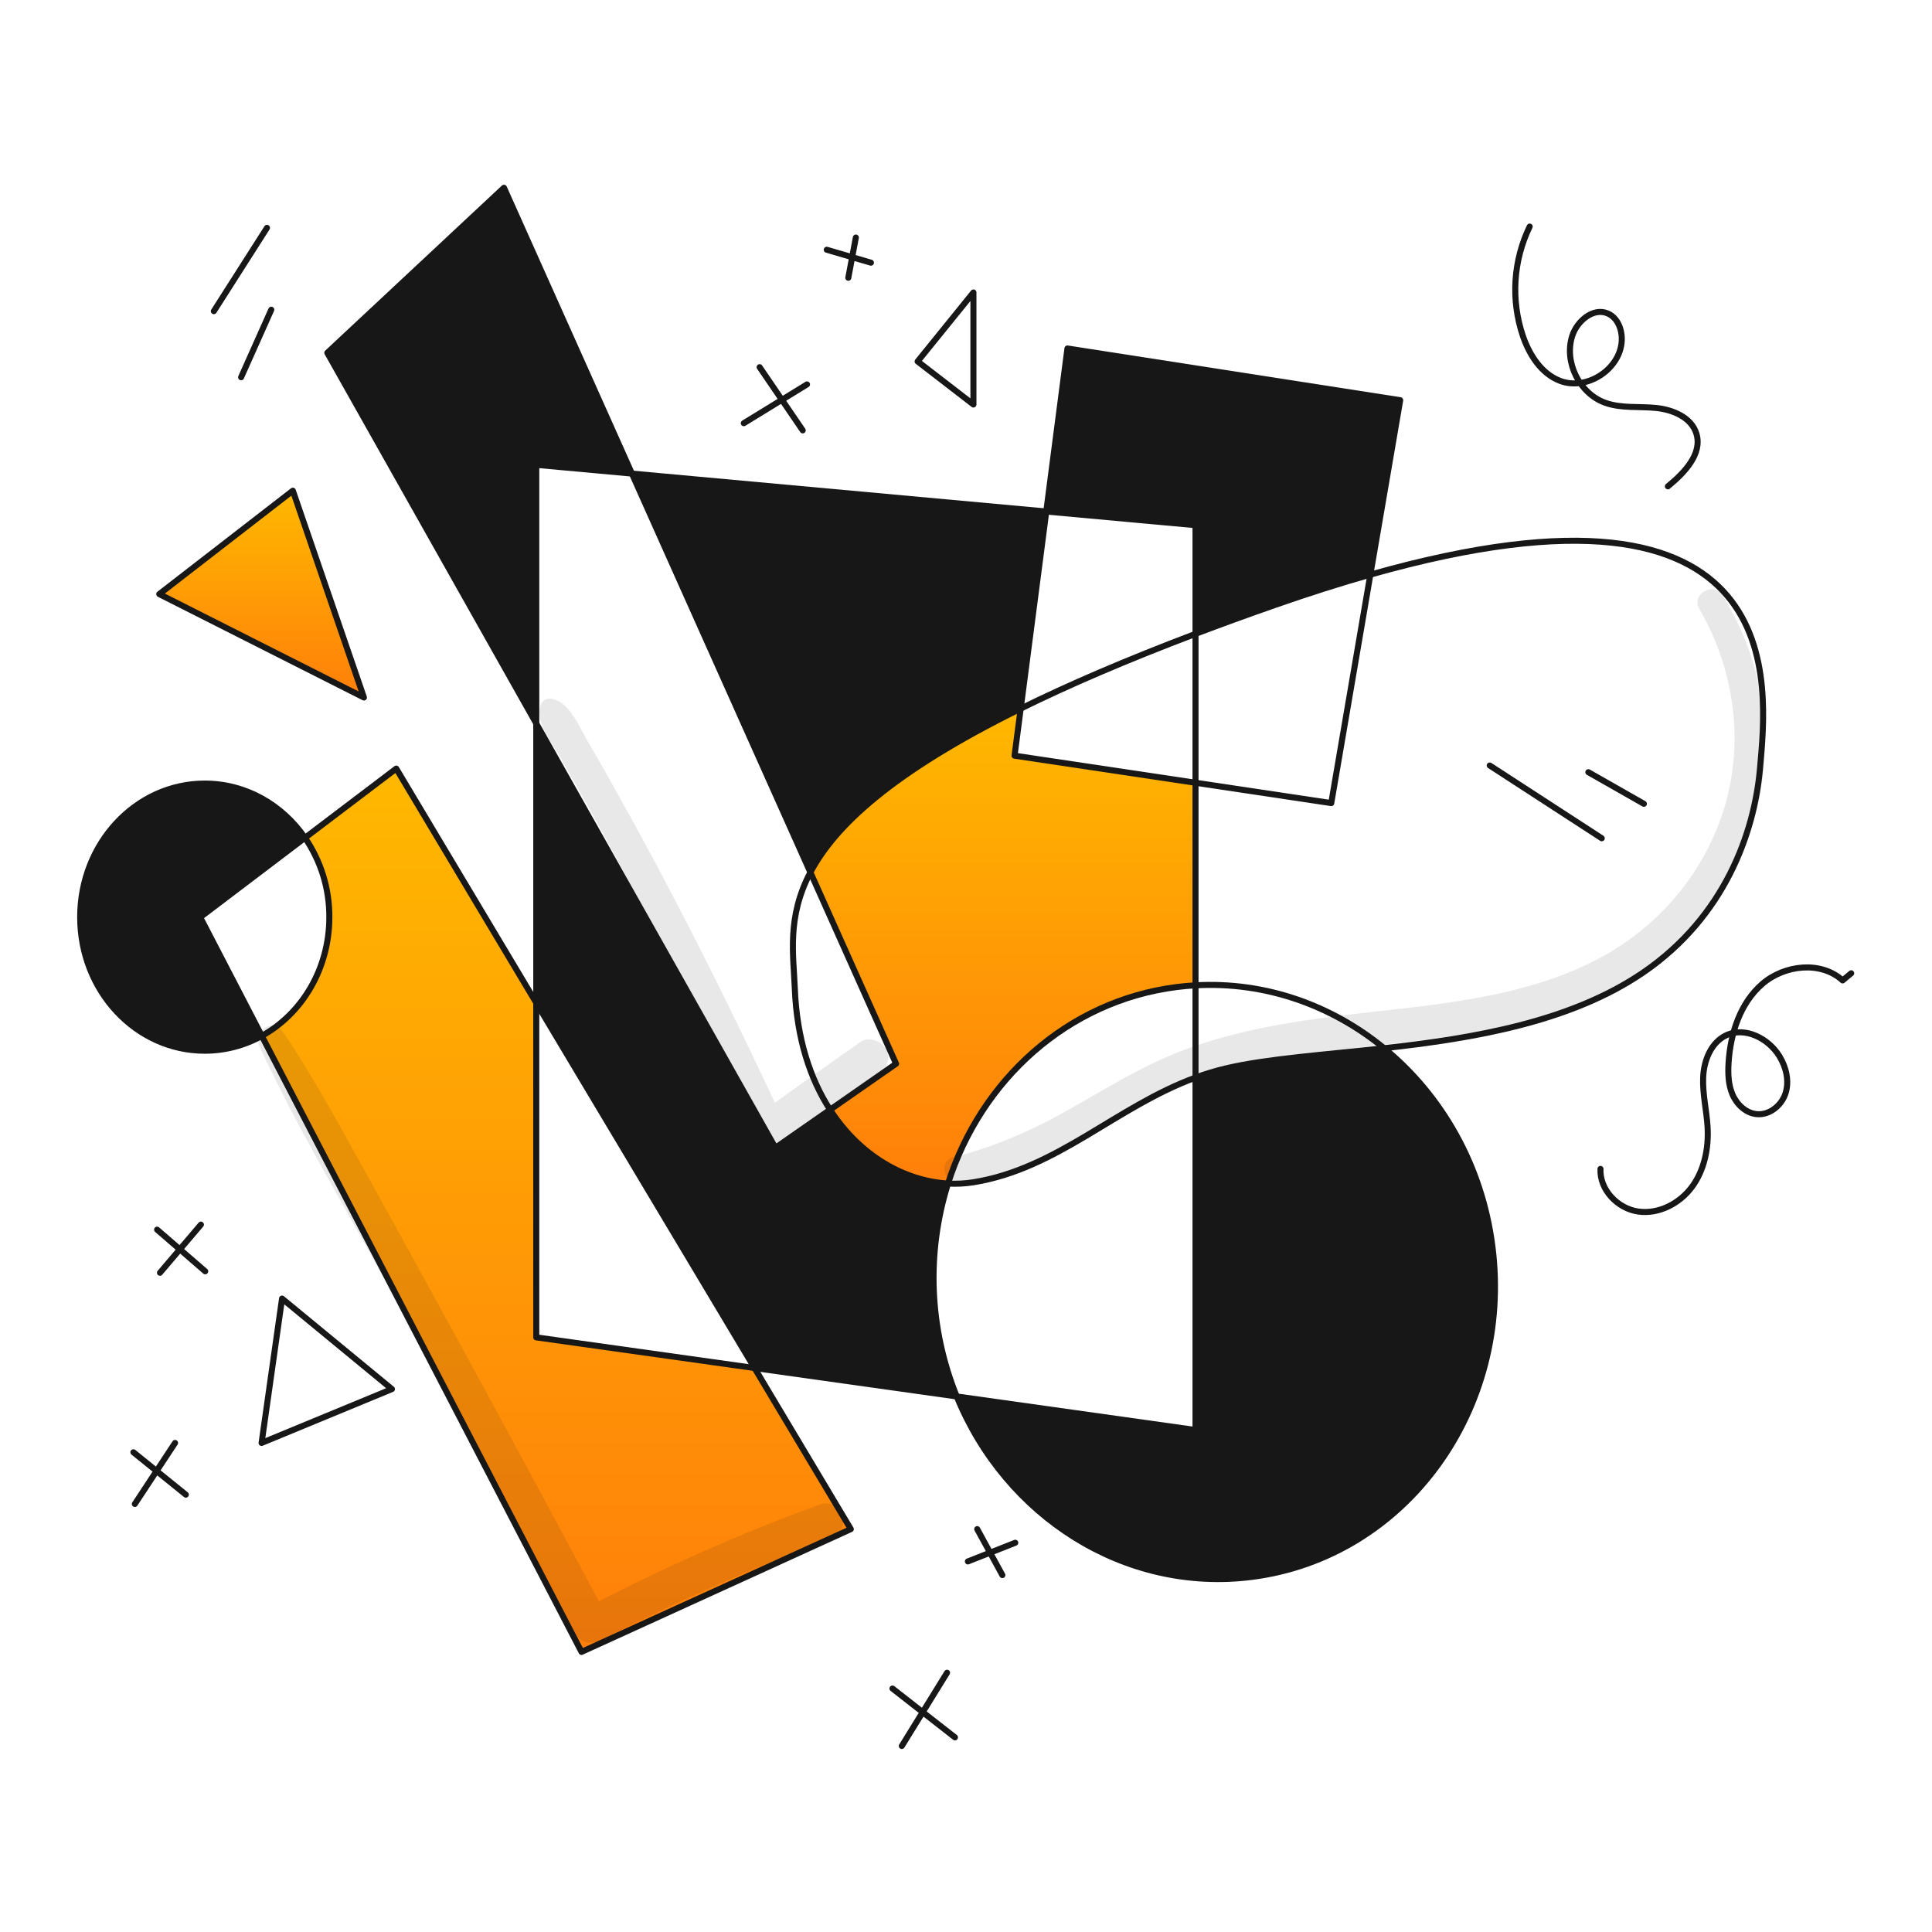
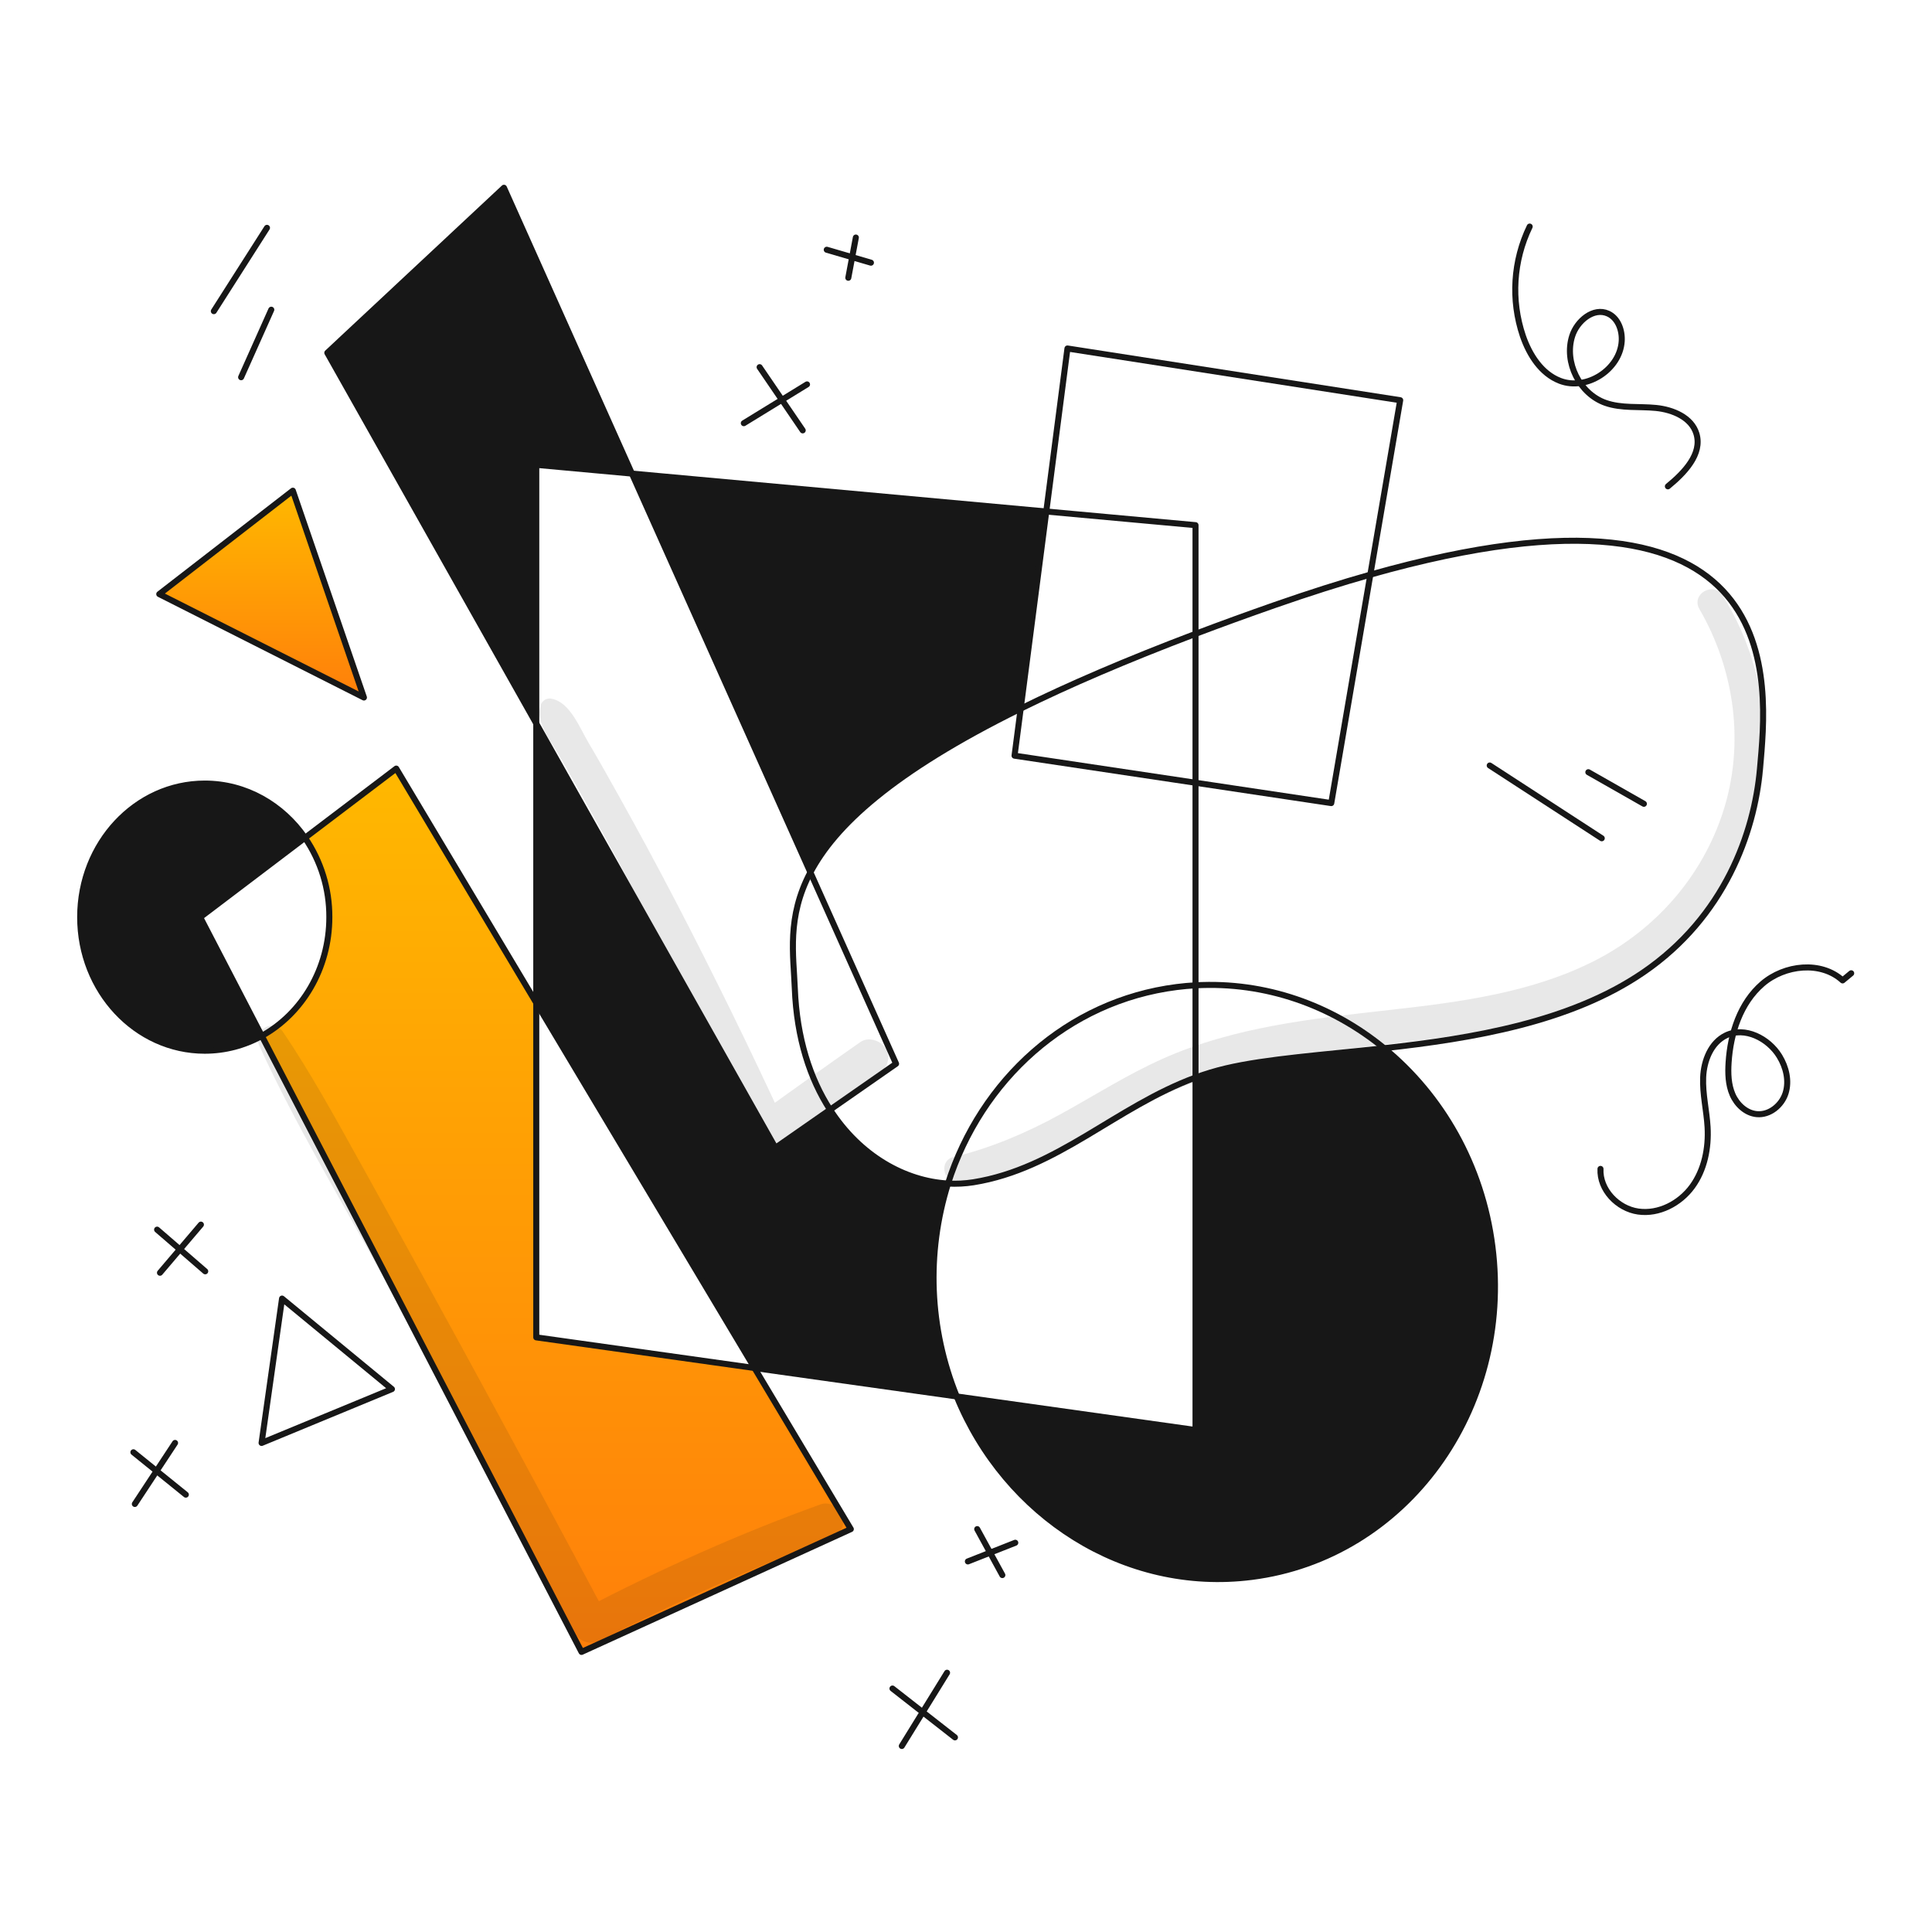
<svg xmlns="http://www.w3.org/2000/svg" width="960" height="960" viewBox="0 0 960 960" fill="none">
  <g clip-path="url(#clip0_348_1429)">
-     <path d="M695.748 198.863L680.916 285.529C666.276 289.662 650.524 294.67 633.66 300.553C619.66 305.447 606.455 310.25 594.047 314.961V260.951L519.887 254.167L530.412 173.167L695.748 198.863Z" fill="#171717" />
    <path d="M621.993 783.557C558.712 791.615 499.627 753.317 475.393 693.888L594.048 710.56V535.428C598.948 533.612 603.956 532.099 609.042 530.898C629.505 526.086 657.572 524.198 687.761 520.849C716.232 544.183 736.423 578.892 741.579 619.425C751.871 700.359 698.337 773.851 621.993 783.557Z" fill="#171717" />
-     <path d="M584.7 490.457C530.266 497.382 487.428 536.732 471.059 588.093C449.817 586.893 427.433 574.626 412.459 551.412L445.259 528.573L402.684 433.454C414.836 410.423 443.115 383.681 507.175 352.096L504.131 375.496L594.053 388.953V489.608C590.943 489.769 587.829 490.063 584.7 490.457Z" fill="url(#paint0_linear_348_1429)" />
    <path d="M519.886 254.166L507.168 352.099C443.108 383.684 414.829 410.426 402.677 433.457L313.988 235.32L519.886 254.166Z" fill="#171717" />
    <path d="M374.925 679.764L266.471 498.323V359.517L385.3 570.329L412.456 551.412C427.43 574.626 449.814 586.89 471.056 588.093C460.163 622.792 461.697 660.202 475.394 693.893L374.925 679.764Z" fill="#171717" />
    <path d="M266.471 230.974V359.517L162.637 175.306L250.415 93.3L313.989 235.321L266.471 230.974Z" fill="#171717" />
    <path d="M196.891 381.912L266.471 498.323V664.523L374.925 679.76L422.767 759.804L288.956 820.824L130.081 514.742C150.019 503.722 163.648 481.428 163.648 455.718C163.71 441.654 159.489 427.905 151.548 416.297L196.891 381.912Z" fill="url(#paint1_linear_348_1429)" />
    <path d="M180.835 346.586L79.135 295.205L145.51 243.824L180.835 346.586Z" fill="url(#paint2_linear_348_1429)" />
    <path d="M101.742 522.092C67.559 522.092 39.842 492.378 39.842 455.718C39.842 419.058 67.555 389.353 101.742 389.353C122.165 389.353 140.273 399.953 151.542 416.297L99.473 455.778L130.073 514.742C121.408 519.562 111.657 522.092 101.742 522.092V522.092Z" fill="#171717" />
    <path d="M130.081 514.742L288.956 820.824L422.767 759.808L374.925 679.764L266.471 498.323L196.891 381.912L151.546 416.297L99.477 455.778L130.081 514.742Z" stroke="#171717" stroke-width="3" stroke-linecap="round" stroke-linejoin="round" />
    <path d="M266.471 359.517L385.298 570.329L412.454 551.412L445.253 528.573L402.678 433.454L313.989 235.321L250.415 93.3L162.637 175.306L266.471 359.517Z" stroke="#171717" stroke-width="3" stroke-linecap="round" stroke-linejoin="round" />
    <path d="M594.047 388.949L504.125 375.492L507.169 352.096L519.887 254.167L530.412 173.162L695.748 198.863L680.916 285.529L661.494 399.049L594.047 388.949Z" stroke="#171717" stroke-width="3" stroke-linecap="round" stroke-linejoin="round" />
-     <path d="M475.392 693.888L594.047 710.56V535.428V489.608V388.949V314.961V260.951L519.887 254.167L313.989 235.321L266.471 230.974V359.517V498.323V664.527L374.925 679.764L475.392 693.888Z" stroke="#171717" stroke-width="3" stroke-linecap="round" stroke-linejoin="round" />
+     <path d="M475.392 693.888L594.047 710.56V535.428V489.608V388.949V314.961V260.951L519.887 254.167L313.989 235.321L266.471 230.974V359.517V498.323V664.527L374.925 679.764Z" stroke="#171717" stroke-width="3" stroke-linecap="round" stroke-linejoin="round" />
    <path d="M145.51 243.824L180.835 346.586L79.135 295.205L145.51 243.824Z" stroke="#171717" stroke-width="3" stroke-linecap="round" stroke-linejoin="round" />
    <path d="M140.15 645.257L194.746 690.228L129.979 716.99L140.15 645.257Z" stroke="#171717" stroke-width="3" stroke-linecap="round" stroke-linejoin="round" />
-     <path d="M455.959 179.593L483.692 200.996V145.328L455.959 179.593Z" stroke="#171717" stroke-width="3" stroke-linecap="round" stroke-linejoin="round" />
    <path d="M687.761 520.848C716.232 544.182 736.423 578.891 741.579 619.424C751.871 700.358 698.337 773.85 621.993 783.556C558.712 791.614 499.627 753.316 475.393 693.887C461.696 660.196 460.162 622.787 471.055 588.087C487.424 536.726 530.262 497.376 584.696 490.451C587.83 490.057 590.944 489.763 594.048 489.602C628.767 487.655 661.727 499.484 687.761 520.848Z" stroke="#171717" stroke-width="3" stroke-linecap="round" stroke-linejoin="round" />
    <path d="M151.546 416.299C159.487 427.907 163.707 441.657 163.646 455.72C163.646 481.43 150.017 503.72 130.079 514.744C121.412 519.566 111.658 522.096 101.74 522.094C67.557 522.094 39.84 492.38 39.84 455.72C39.84 419.06 67.553 389.355 101.74 389.355C122.165 389.352 140.273 399.948 151.546 416.299Z" stroke="#171717" stroke-width="3" stroke-linecap="round" stroke-linejoin="round" />
    <path d="M687.759 520.849C731.78 515.965 780.34 507.958 816.536 483.198C856.999 455.515 871.728 413.77 874.529 381.912C878.138 340.772 891.838 225.868 680.915 285.529C666.275 289.662 650.523 294.67 633.659 300.553C619.659 305.447 606.455 310.25 594.046 314.961C559.519 328.044 530.887 340.4 507.168 352.1C443.108 383.685 414.829 410.427 402.677 433.458C390.868 455.843 394.305 474.709 394.932 491.108C395.893 515.969 402.555 536.089 412.453 551.416C427.427 574.63 449.811 586.894 471.053 588.097C475.276 588.333 479.513 588.12 483.691 587.46C525.326 580.787 554.555 549.971 594.046 535.432C598.947 533.617 603.954 532.104 609.04 530.902C629.499 526.086 657.57 524.2 687.759 520.849Z" stroke="#171717" stroke-width="3" stroke-linecap="round" stroke-linejoin="round" />
    <path d="M760.094 112.584C751.89 129.548 750.672 149.054 756.7 166.908C759.934 176.334 765.832 185.635 775.129 189.224C788.329 194.324 804.968 183.633 805.821 169.507C806.148 164.107 803.99 158.07 799.065 155.836C791.836 152.557 783.613 159.414 781.209 166.979C777.068 180.01 784.846 195.63 797.741 200.179C805.693 202.979 814.421 201.879 822.812 202.705C831.203 203.531 840.47 207.405 842.93 215.474C846.013 225.574 836.939 234.964 828.767 241.657" stroke="#171717" stroke-width="3" stroke-linecap="round" stroke-linejoin="round" />
    <path d="M795.274 580.817C794.766 591.157 803.783 600.551 814.032 602.008C824.281 603.465 834.759 597.955 840.856 589.588C846.953 581.221 849.073 570.45 848.491 560.114C848.025 551.822 845.938 543.62 846.291 535.322C846.644 527.024 850.138 518.107 857.613 514.487C866.997 509.942 878.743 515.93 884.185 524.824C887.521 530.276 889.16 537.067 887.247 543.165C885.334 549.263 879.287 554.209 872.924 553.609C867.533 553.1 863.03 548.854 860.884 543.883C858.738 538.912 858.584 533.315 858.933 527.911C859.87 513.395 864.706 498.383 875.716 488.876C886.726 479.369 904.829 477.35 915.574 487.155L919.846 483.615" stroke="#171717" stroke-width="3" stroke-linecap="round" stroke-linejoin="round" />
    <path d="M78.064 611.006L101.971 631.702" stroke="#171717" stroke-width="3" stroke-linecap="round" stroke-linejoin="round" />
    <path d="M79.492 632.416L99.831 608.508" stroke="#171717" stroke-width="3" stroke-linecap="round" stroke-linejoin="round" />
    <path d="M66.289 721.625L92.338 742.679" stroke="#171717" stroke-width="3" stroke-linecap="round" stroke-linejoin="round" />
    <path d="M86.985 716.986L67.002 747.317" stroke="#171717" stroke-width="3" stroke-linecap="round" stroke-linejoin="round" />
    <path d="M443.467 839.024L474.512 863.289" stroke="#171717" stroke-width="3" stroke-linecap="round" stroke-linejoin="round" />
    <path d="M470.585 831.174L448.105 867.572" stroke="#171717" stroke-width="3" stroke-linecap="round" stroke-linejoin="round" />
    <path d="M498.061 782.644L485.572 759.807" stroke="#171717" stroke-width="3" stroke-linecap="round" stroke-linejoin="round" />
    <path d="M480.934 775.864L504.485 766.587" stroke="#171717" stroke-width="3" stroke-linecap="round" stroke-linejoin="round" />
    <path d="M795.902 416.529L740.236 380.37" stroke="#171717" stroke-width="3" stroke-linecap="round" stroke-linejoin="round" />
    <path d="M816.836 399.401L789.24 383.7" stroke="#171717" stroke-width="3" stroke-linecap="round" stroke-linejoin="round" />
    <path d="M119.813 187.439L134.801 153.896" stroke="#171717" stroke-width="3" stroke-linecap="round" stroke-linejoin="round" />
    <path d="M106.255 154.611L132.661 113.217" stroke="#171717" stroke-width="3" stroke-linecap="round" stroke-linejoin="round" />
    <path d="M398.861 213.845L377.451 182.443" stroke="#171717" stroke-width="3" stroke-linecap="round" stroke-linejoin="round" />
    <path d="M369.602 210.277L401.003 191.008" stroke="#171717" stroke-width="3" stroke-linecap="round" stroke-linejoin="round" />
    <path d="M421.52 138.018L425.267 118.035" stroke="#171717" stroke-width="3" stroke-linecap="round" stroke-linejoin="round" />
    <path d="M410.814 124.101L432.76 130.524" stroke="#171717" stroke-width="3" stroke-linecap="round" stroke-linejoin="round" />
    <g opacity="0.1">
      <path d="M268.734 350.3C265.821 359.139 274.588 369.52 278.693 376.836C283.668 385.701 288.753 394.504 293.693 403.388C303.426 420.876 312.898 438.507 322.108 456.279C340.694 492.14 357.982 528.612 373.971 565.694C375.771 569.858 382.426 571.274 385.99 568.845C403.02 557.237 419.956 545.503 436.798 533.645C440.848 530.791 442.75 525.615 440.098 521.075C437.748 517.058 431.612 514.918 427.527 517.775C410.627 529.611 393.827 541.578 377.127 553.675L389.146 556.826C372.252 520.226 354.51 484.021 335.92 448.209C326.681 430.455 317.181 412.841 307.42 395.367C302.464 386.495 297.51 377.609 292.32 368.867C288.088 361.742 283.231 348.909 274.156 347.218C273.03 346.941 271.842 347.106 270.834 347.678C269.826 348.25 269.075 349.187 268.736 350.295L268.734 350.3Z" fill="#171717" />
    </g>
    <g opacity="0.1">
      <path d="M475.212 587.065C511.871 586.975 543.029 561.947 574.383 545.989C610.118 527.801 649.808 523.365 689.11 518.923C726.438 514.704 764.361 509.752 798.494 493.048C830.816 477.23 856.227 449.925 868.694 416.092C883.167 376.823 878.338 331.247 855.942 295.945C851.37 288.737 840.129 295.205 844.442 302.664C862.095 333.15 867.049 370.04 856.079 403.686C845.671 435.607 822.694 461.761 792.979 477.069C761.59 493.236 725.563 497.911 690.926 501.798C652.437 506.118 613.538 510.122 577.781 526.066C560.062 533.966 543.681 544.461 526.71 553.776C509.91 563 492.231 570.457 473.579 575C466.814 576.649 468.314 587.079 475.212 587.062V587.065Z" fill="#171717" />
    </g>
    <g opacity="0.1">
      <path d="M128.929 519.847C146.87 558.99 169.37 596.129 190.071 633.866C210.804 671.662 231.371 709.548 251.771 747.524C263.295 768.976 274.765 790.457 286.182 811.967C288.509 816.351 294.205 817.284 298.322 815.151C335.419 796.107 373.566 779.181 412.579 764.456C417.023 762.756 420.079 758.52 418.734 753.615C417.545 749.287 412.395 745.846 407.894 747.461C367.242 762.05 327.671 779.907 289.365 799.827L301.505 803.011C260.972 726.919 219.78 651.182 177.927 575.8C166.088 554.482 154.378 533.168 140.748 512.933C135.768 505.539 125.281 511.882 128.929 519.842V519.847Z" fill="#171717" />
    </g>
  </g>
  <defs>
    <linearGradient id="paint0_linear_348_1429" x1="498.368" y1="352.096" x2="498.368" y2="588.093" gradientUnits="userSpaceOnUse">
      <stop stop-color="#FFB800" />
      <stop offset="1" stop-color="#FF7F0A" />
    </linearGradient>
    <linearGradient id="paint1_linear_348_1429" x1="276.424" y1="381.912" x2="276.424" y2="820.824" gradientUnits="userSpaceOnUse">
      <stop stop-color="#FFB800" />
      <stop offset="1" stop-color="#FF7F0A" />
    </linearGradient>
    <linearGradient id="paint2_linear_348_1429" x1="129.985" y1="243.824" x2="129.985" y2="346.586" gradientUnits="userSpaceOnUse">
      <stop stop-color="#FFB800" />
      <stop offset="1" stop-color="#FF7F0A" />
    </linearGradient>
    <clipPath id="clip0_348_1429">
      <rect width="884" height="779" fill="white" transform="translate(38 91)" />
    </clipPath>
  </defs>
</svg>